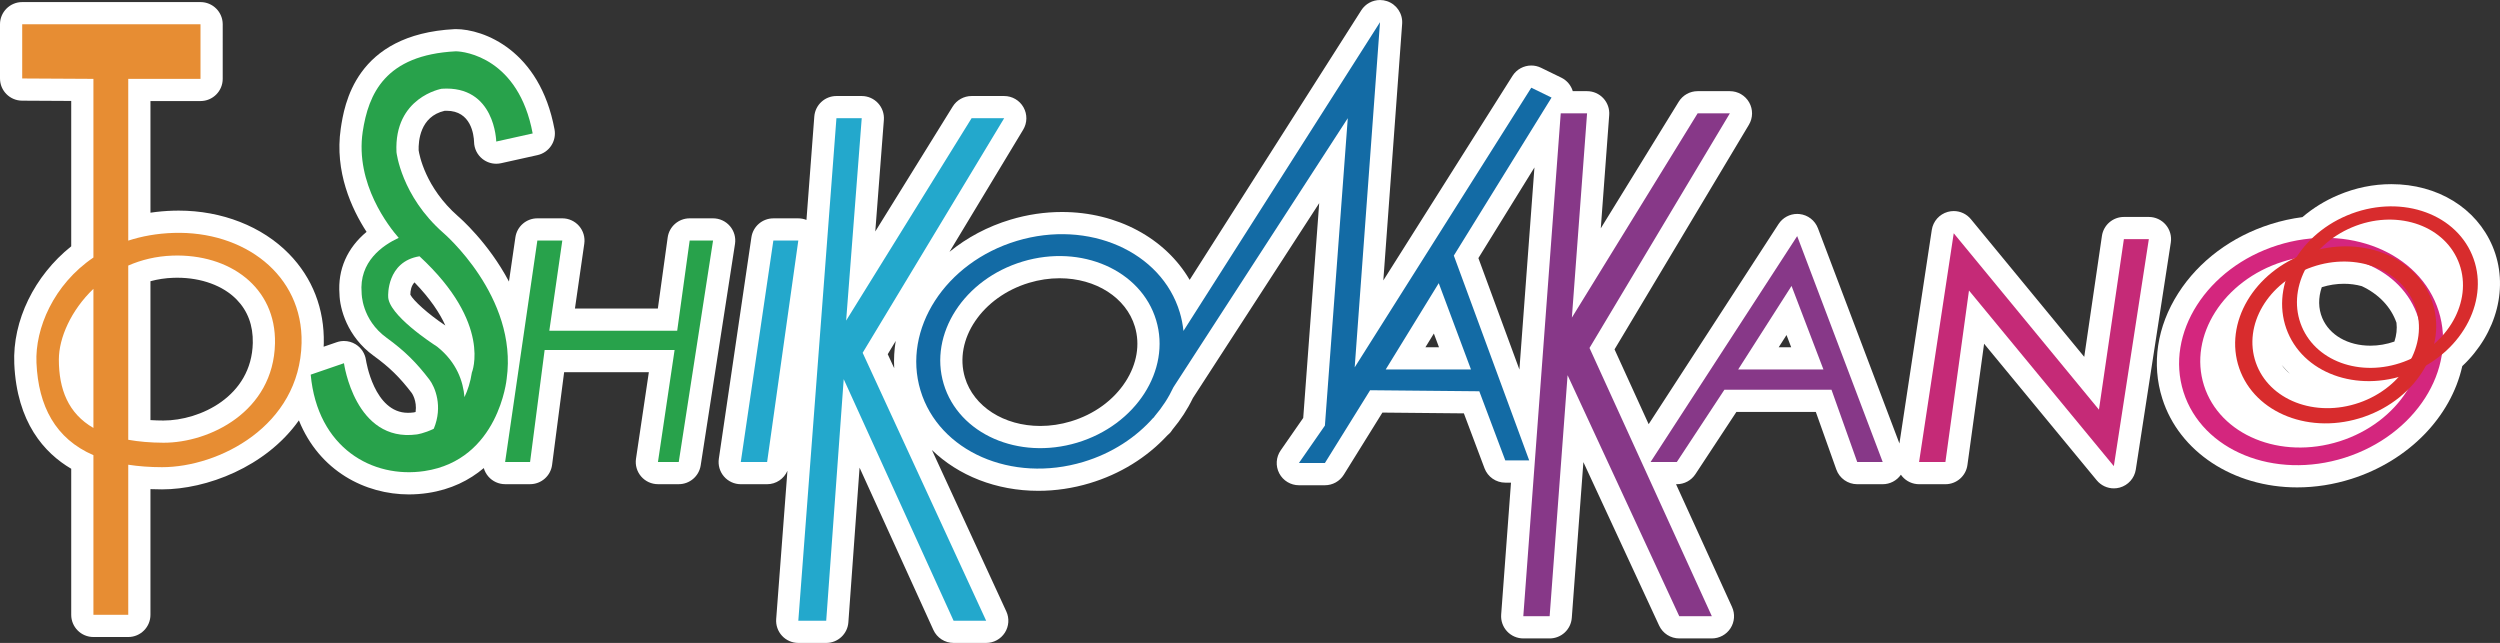
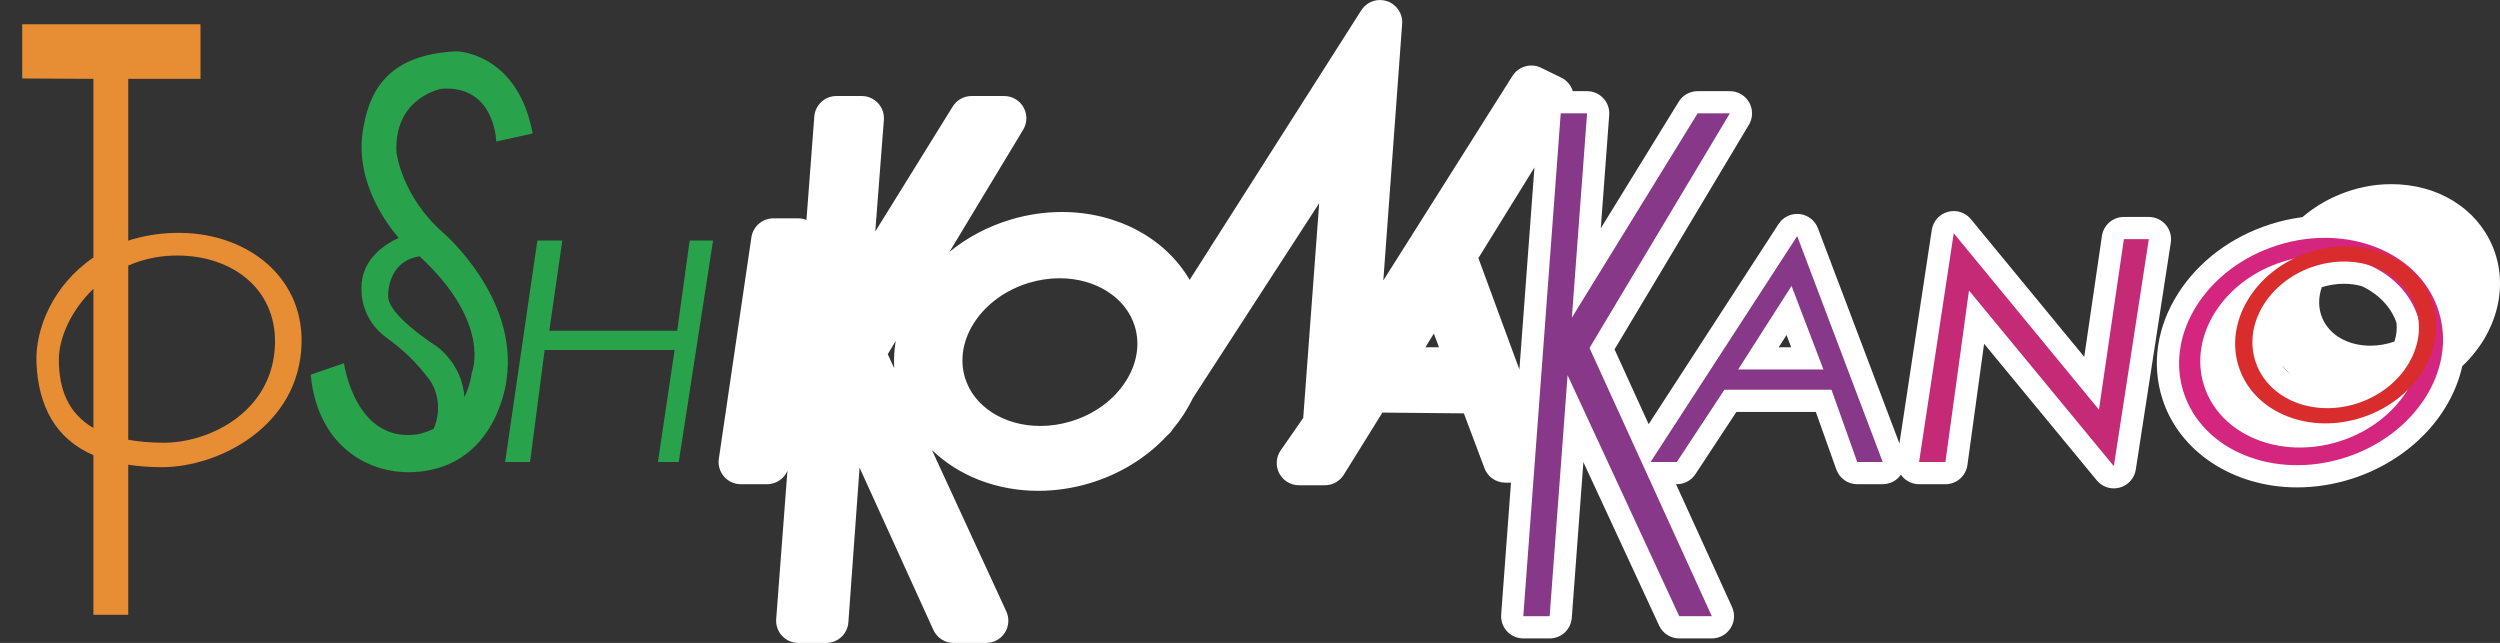
<svg xmlns="http://www.w3.org/2000/svg" version="1.1" viewBox="0 0 638.38 164.168">
  <rect x="0" y="0" width="638.38" height="164.168" fill="#333333" stroke="none" />
  <defs>
    <style>
      .st0 {
        fill: #28a24b;
      }

      .st1 {
        fill: #136ba5;
      }

      .st2 {
        fill: #d82c2d;
      }

      .st3 {
        fill: #e78d33;
      }

      .st4 {
        fill: #fff;
      }

      .st5 {
        fill: #23a8cc;
      }

      .st6 {
        fill: #d4267e;
      }

      .st7 {
        fill: #873888;
      }

      .st8 {
        fill: #c52a77;
      }
    </style>
  </defs>
  <g id="_レイヤー_2" data-name="レイヤー_2">
    <g>
-       <path class="st4" d="M186.386,57.732c-1.077-1.257-2.649-1.98-4.305-1.98h-5.973c-2.831,0-5.228,2.088-5.616,4.893l-2.51,18.145h-21.17l2.386-16.561c.234-1.627-.249-3.277-1.326-4.52s-2.641-1.958-4.285-1.958h-6.372c-2.815,0-5.205,2.066-5.61,4.853l-1.643,11.291c-5.265-9.966-12.553-16.294-13.03-16.702-8.34-7.328-9.858-15.66-10.033-16.817-.069-2.268.323-8.637,6.627-10.08.173-.007.343-.011.509-.011,6.253,0,6.95,6.125,7.015,7.956.029,1.702.822,3.301,2.159,4.354,1.01.795,2.248,1.216,3.509,1.216.41,0,.822-.044,1.23-.135l9.305-2.068c2.982-.663,4.903-3.569,4.344-6.572-3.772-20.253-18.145-25.605-25.219-25.605-.098,0-.194.002-.291.008-25.447,1.31-28.179,19.436-29.079,25.414-1.612,11.001,2.793,20.5,6.595,26.357-4.932,4.085-7.397,9.624-6.918,15.87.069,3.702,1.958,10.871,8.714,15.761,4.022,2.912,6.66,5.487,9.731,9.501.018.022,1.404,1.953.992,4.863-.291.077-.459.106-.455.106h.001c-.517.069-1.022.104-1.501.104h-.001c-8.664,0-10.694-13.327-10.712-13.441-.231-1.68-1.2-3.169-2.644-4.058-.904-.557-1.935-.841-2.972-.841-.62,0-1.243.102-1.843.308l-3.357,1.154c.012-.27.036-.533.042-.806.198-8.841-2.879-16.768-8.898-22.922-6.854-7.009-17.116-11.029-28.158-11.029-.479,0-.959.007-1.442.022-1.955.06-3.879.231-5.762.511v-28.509h12.782c3.131,0,5.669-2.539,5.669-5.669V6.201c0-3.131-2.538-5.669-5.669-5.669H5.669C2.538.531,0,3.07,0,6.201v13.837c0,3.119,2.519,5.652,5.638,5.669l12.548.069v37.122c-9.393,7.496-15.026,18.971-14.539,30.005.663,14.979,7.665,22.762,14.539,26.799v37.292c0,3.131,2.538,5.669,5.669,5.669h8.894c3.131,0,5.669-2.538,5.669-5.669v-32.092c.97.042,1.955.062,2.959.062,11.305,0,26.49-5.684,34.945-17.619,5.248,12.967,16.97,18.905,28.072,18.905,1.614,0,3.248-.122,4.856-.363,5.932-.888,10.619-3.264,14.286-6.362.224.784.616,1.521,1.162,2.152,1.077,1.245,2.642,1.96,4.288,1.96h6.371c2.849,0,5.255-2.113,5.622-4.939l3.075-23.655h21.631l-3.281,22.092c-.242,1.631.237,3.287,1.315,4.535,1.077,1.249,2.644,1.967,4.293,1.967h5.31c2.796,0,5.175-2.038,5.603-4.801l8.761-56.548c.253-1.636-.221-3.301-1.298-4.557ZM41.726,107.382c-1.147-.005-2.246-.041-3.309-.109v-35.464c1.874-.51,3.818-.802,5.812-.872.345-.012.69-.019,1.03-.019,6.177,0,11.704,2.028,15.163,5.564,2.838,2.901,4.227,6.633,4.129,11.093-.299,13.661-13.482,19.807-22.826,19.807ZM104.783,75.256c.005-1.079.237-2.289,1.059-3.149,4.079,4.206,6.486,7.921,7.88,11.012-4.533-3.021-8.179-6.394-8.938-7.862Z" />
      <path class="st4" d="M553.015,57.376c-1.077-1.256-2.649-1.978-4.304-1.978h-6.372c-2.814,0-5.202,2.064-5.609,4.849l-4.517,30.876-28.947-35.163c-1.094-1.328-2.709-2.066-4.377-2.066-.502,0-1.009.067-1.508.204-2.157.595-3.763,2.404-4.098,4.616l-8.262,54.53-20.808-54.958c-.757-1.998-2.572-3.402-4.697-3.629-.202-.022-.404-.033-.606-.033-1.906,0-3.702.962-4.755,2.583l-33.168,51.105-8.712-19.102,34.312-57.355c1.048-1.752,1.073-3.932.066-5.707-1.007-1.776-2.891-2.873-4.932-2.873h-8.229c-1.969,0-3.796,1.021-4.828,2.697l-19.901,32.327,2.153-28.934c.117-1.572-.426-3.123-1.498-4.278-1.073-1.156-2.578-1.812-4.155-1.812h-3.649c-.457-1.509-1.52-2.762-2.939-3.454l-5.177-2.522c-.797-.388-1.644-.573-2.481-.573-1.891,0-3.727.948-4.797,2.643l-32.985,52.236,4.807-65.519c.19-2.59-1.405-4.979-3.87-5.796-.588-.195-1.19-.289-1.783-.289-1.898,0-3.721.957-4.783,2.625l-43.824,68.835c-6.181-10.595-18.473-17.332-32.619-17.332-4.4,0-8.815.656-13.12,1.95-5.821,1.749-11.113,4.566-15.587,8.224l18.815-31.191c1.057-1.751,1.088-3.935.082-5.716-1.005-1.78-2.892-2.882-4.936-2.882h-8.318c-1.962,0-3.785,1.015-4.818,2.683l-19.776,31.904,2.194-28.482c.121-1.575-.42-3.128-1.492-4.287-1.073-1.159-2.581-1.818-4.16-1.818h-6.46c-2.965,0-5.429,2.284-5.653,5.241l-2.003,26.401c-.655-.259-1.357-.403-2.078-.403h-6.371c-2.812,0-5.199,2.062-5.609,4.844l-8.318,56.548c-.239,1.63.242,3.284,1.318,4.531,1.077,1.246,2.644,1.963,4.291,1.963h6.726c2.305,0,4.303-1.396,5.183-3.425l-2.872,37.857c-.119,1.573.423,3.126,1.496,4.283,1.072,1.157,2.579,1.815,4.157,1.815h7.124c2.972,0,5.439-2.295,5.654-5.26l2.861-39.497,18.846,41.435c.92,2.023,2.938,3.322,5.16,3.322h8.318c1.933,0,3.732-.984,4.774-2.612s1.184-3.675.374-5.43l-19.001-41.223c6.741,6.526,16.422,10.426,27.179,10.426,4.4,0,8.815-.655,13.12-1.949,7.725-2.32,14.536-6.514,19.776-12.162.48-.378.906-.838,1.254-1.376l.1-.153c2.094-2.493,3.846-5.197,5.215-8.047l32.254-49.772-4.081,54.844-5.755,8.286c-1.204,1.733-1.346,3.992-.367,5.861.978,1.87,2.913,3.042,5.023,3.042h6.638c1.96,0,3.781-1.012,4.815-2.677l9.865-15.877,20.804.198,5.269,14.018c.831,2.21,2.945,3.674,5.307,3.674h1.456l-2.508,33.688c-.117,1.572.426,3.122,1.498,4.278,1.073,1.155,2.578,1.812,4.155,1.812h6.726c2.968,0,5.434-2.288,5.653-5.248l2.961-39.774,19.339,41.737c.928,2.003,2.936,3.285,5.144,3.285h8.318c1.929,0,3.726-.981,4.769-2.603s1.19-3.664.39-5.419l-14.302-31.358h.206c1.907,0,3.687-.959,4.735-2.552l10.466-15.899h20.29l5.229,14.684c.805,2.26,2.943,3.768,5.341,3.768h6.505c1.852,0,3.585-.905,4.646-2.423.108.154.222.306.346.45,1.077,1.253,2.647,1.973,4.299,1.973h6.726c2.833,0,5.231-2.091,5.616-4.897l4.257-30.974,28.761,34.871c1.094,1.325,2.707,2.062,4.374,2.062.501,0,1.006-.066,1.503-.203,2.154-.593,3.76-2.394,4.101-4.603l8.938-57.963c.252-1.635-.223-3.299-1.3-4.555ZM226.686,90.441l2.04-3.381c-.386,2.315-.516,4.646-.387,6.968l-1.653-3.586ZM287.427,97.43c-3.08,4.775-8.056,8.39-14.011,10.179-2.562.77-5.18,1.161-7.777,1.161-9.286,0-17.016-4.96-19.233-12.342-2.932-9.759,4.415-20.623,16.376-24.216,2.563-.77,5.181-1.161,7.778-1.161,9.286,0,17.015,4.96,19.232,12.342,1.371,4.562.531,9.546-2.365,14.037ZM363.985,88.671l2.153-3.505,1.309,3.505h-3.462ZM377.511,65.904l14.313-23.146-3.841,51.602-10.473-28.456ZM454.196,88.671l1.995-3.122,1.191,3.122h-3.187Z" />
      <path class="st4" d="M636.473,62.883c-4.128-9.783-14.034-15.86-25.854-15.86-4.604,0-9.154.935-13.523,2.778-3.376,1.424-6.452,3.317-9.171,5.643-2.74.354-5.46.956-8.108,1.796-9.962,3.161-18.334,9.412-23.574,17.599-5.452,8.518-6.902,18.097-4.085,26.973,4.297,13.544,18.13,22.645,34.421,22.645h.003c4.654,0,9.323-.732,13.875-2.177,14.512-4.604,25.395-15.767,28.29-28.791,8.905-8.368,12.021-20.425,7.727-30.606ZM582.636,93.183c.65.794,1.351,1.546,2.095,2.254-.81-.662-1.516-1.417-2.095-2.254ZM611.415,87.221c-2.014.696-4.072,1.049-6.137,1.049-5.738,0-10.442-2.701-12.276-7.048-1.024-2.427-1.06-5.169-.134-7.885,1.862-.581,3.763-.875,5.656-.875,1.578,0,3.112.205,4.567.609,4.339,2.037,7.465,5.341,8.854,9.344.185,1.566.003,3.197-.53,4.807Z" />
    </g>
  </g>
  <g id="_レイヤー_3" data-name="レイヤー_3">
    <g>
      <path class="st3" d="M44.354,59.473c-4.272.132-8.132.839-11.606,1.971V20.139h18.451V6.201H5.669v13.837l18.186.101v45.621c-10.195,6.903-14.931,18.149-14.544,26.892.489,11.063,4.833,19.375,14.544,23.579v40.763h8.894v-38.325c2.631.399,5.484.627,8.628.627,14.469-0,35.156-10.464,35.632-31.688.393-17.517-14.781-28.688-32.654-28.135ZM15.029,91.814c0-5.513,3.108-12.592,8.826-18.057v35.519c-6.423-3.697-8.826-9.868-8.826-17.462ZM41.704,113.051c-3.367-.013-6.319-.284-8.956-.751v-44.486c3.344-1.465,7.114-2.397,11.283-2.543,14.57-.51,26.504,8.064,26.189,22.429-.381,17.404-16.72,25.397-28.516,25.352Z" />
      <path class="st0" d="M113.189,59.453c-10.752-9.448-11.947-20.598-11.947-20.598-.664-14.07,11.548-16.194,11.548-16.194,13.672-.929,13.925,13.483,13.925,13.483l9.304-2.068c-3.584-19.247-17.342-20.973-19.646-20.973-18.053.929-22.3,10.885-23.761,20.575-1.947,13.283,6.769,24.285,9.201,27.06-4.077,1.877-10.181,6.055-9.467,14.089,0,0-.057,6.77,6.372,11.424,4.701,3.404,7.697,6.45,10.909,10.649,1.468,1.918,3.522,6.859,1.141,12.574-2.431,1.206-4.351,1.458-4.351,1.458-15.796,2.118-18.584-18.186-18.584-18.186l-8.495,2.92c1.726,18.716,15.764,26.607,29.07,24.614,18.982-2.844,20.973-23.552,20.973-23.552,2.92-20.973-16.194-37.277-16.194-37.277ZM120.49,95.137c-.375,2.458-1.05,4.513-1.886,6.271-.329-3.931-1.915-8.835-6.927-12.844-.052-.042-.1-.076-.155-.112-1.037-.665-12.53-8.138-12.403-12.828,0,0-.43-8.816,8.005-10.181,18.62,17.204,13.366,29.694,13.366,29.694Z" />
      <polygon class="st0" points="137.215 61.421 128.985 117.969 135.357 117.969 139.073 89.375 172.258 89.375 168.011 117.969 173.32 117.969 182.081 61.421 176.108 61.421 172.922 84.459 140.268 84.459 143.587 61.421 137.215 61.421" />
-       <polygon class="st5" points="197.479 61.421 189.161 117.969 195.886 117.969 203.851 61.421 197.479 61.421" />
-       <polygon class="st5" points="213.585 30.183 203.851 158.499 210.975 158.499 215.443 96.819 243.496 158.499 251.814 158.499 220.28 90.086 256.416 30.183 248.098 30.183 216.063 81.863 220.045 30.183 213.585 30.183" />
-       <path class="st1" d="M396.192,24.917l-5.177-2.522-45.092,71.407,6.465-88.133-50.191,78.834c-.162-1.581-.467-3.159-.936-4.723-4.683-15.587-23.302-23.768-41.588-18.275-18.285,5.494-29.313,22.582-24.63,38.169,4.683,15.586,23.302,23.768,41.588,18.275,7.34-2.205,13.506-6.281,17.96-11.375l-.058.185.298-.46c1.968-2.299,3.587-4.801,4.813-7.428l44.514-68.691-5.841,78.494-6.637,9.557h6.637l11.548-18.584,27.876.265,6.637,17.655h6.106l-19.247-52.3,24.955-40.353ZM275.048,113.038c-14.979,4.5-30.234-2.206-34.072-14.98-3.837-12.773,5.195-26.776,20.175-31.277,14.98-4.5,30.234,2.206,34.071,14.98,3.838,12.773-5.195,26.776-20.174,31.277ZM375.617,94.341h-21.77l13.54-22.035,8.23,22.035Z" />
      <polygon class="st7" points="441.722 28.944 433.492 28.944 401.38 81.104 405.262 28.944 398.537 28.944 388.98 157.348 395.705 157.348 400.286 95.805 428.802 157.348 437.12 157.348 405.882 88.854 441.722 28.944" />
      <path class="st7" d="M458.912,60.293l-37.433,57.676h6.704l12.146-18.451h27.345l6.571,18.451h6.505l-21.836-57.676ZM443.846,94.341l13.628-21.327,8.142,21.327h-21.77Z" />
      <polygon class="st8" points="490.039 117.969 498.889 59.563 535.97 104.606 542.339 61.067 548.711 61.067 539.773 119.03 502.783 74.182 496.765 117.969 490.039 117.969" />
      <g>
        <path class="st6" d="M622.712,79.423c-4.752-14.976-23.189-22.489-41.181-16.78-17.991,5.709-28.723,22.477-23.971,37.454,4.752,14.976,23.189,22.489,41.181,16.78,17.991-5.709,28.723-22.478,23.971-37.454ZM597.412,112.688c-15.1,4.791-30.597-1.59-34.616-14.252-4.018-12.663,4.965-26.812,20.065-31.603,15.1-4.791,30.597,1.59,34.616,14.252,4.018,12.663-4.965,26.812-20.065,31.603Z" />
        <path class="st2" d="M621.043,76.963c-4.009-11.555-18.283-17.097-31.881-12.378-13.599,4.718-21.372,17.91-17.363,29.465,4.009,11.555,18.283,17.097,31.882,12.378,13.598-4.718,21.372-17.91,17.363-29.465ZM602.432,102.834c-11.263,3.908-23.085-.682-26.405-10.252-3.32-9.57,3.118-20.496,14.381-24.403,11.263-3.908,23.085.682,26.405,10.252,3.321,9.57-3.118,20.496-14.381,24.404Z" />
-         <path class="st2" d="M631.249,65.087c-4.656-11.037-18.96-15.542-31.95-10.062-12.989,5.48-19.745,18.869-15.089,29.906,4.656,11.037,18.96,15.542,31.95,10.062,12.989-5.48,19.745-18.869,15.089-29.906ZM614.881,91.96c-11.018,4.648-23.152.827-27.102-8.536-3.95-9.362,1.781-20.72,12.799-25.369,11.019-4.648,23.153-.827,27.102,8.536s-1.781,20.72-12.799,25.369Z" />
      </g>
    </g>
  </g>
</svg>